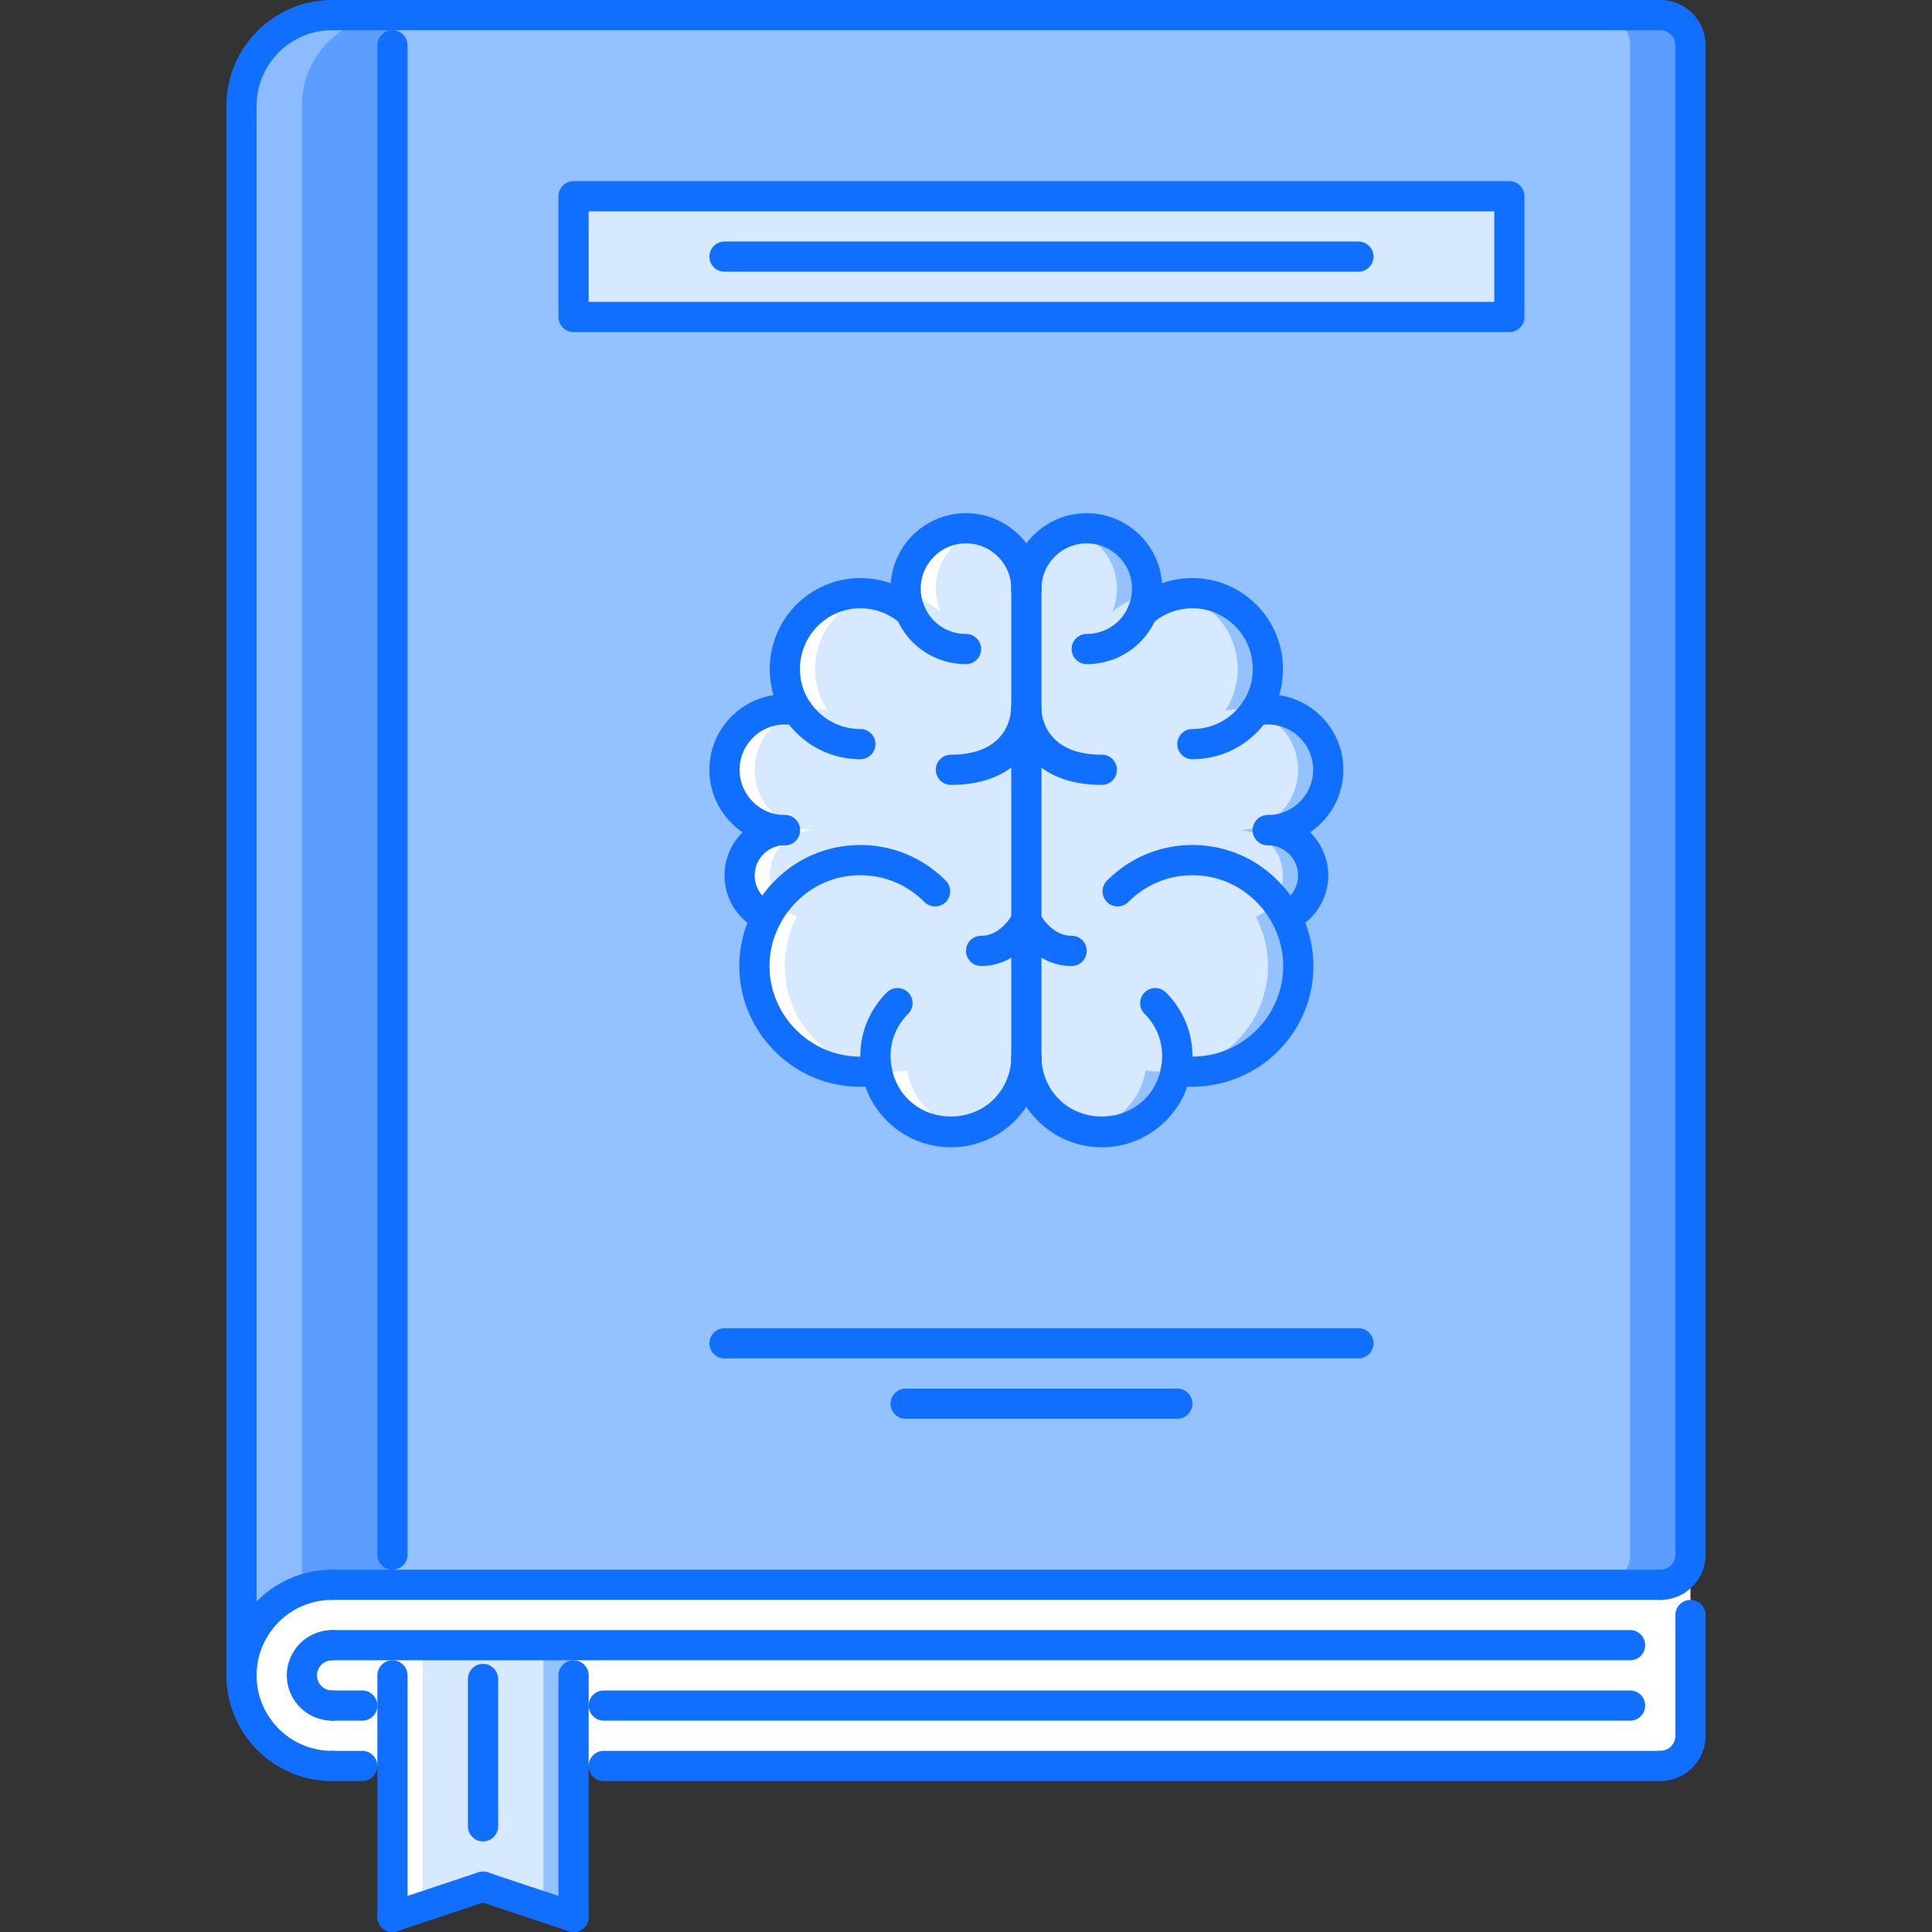
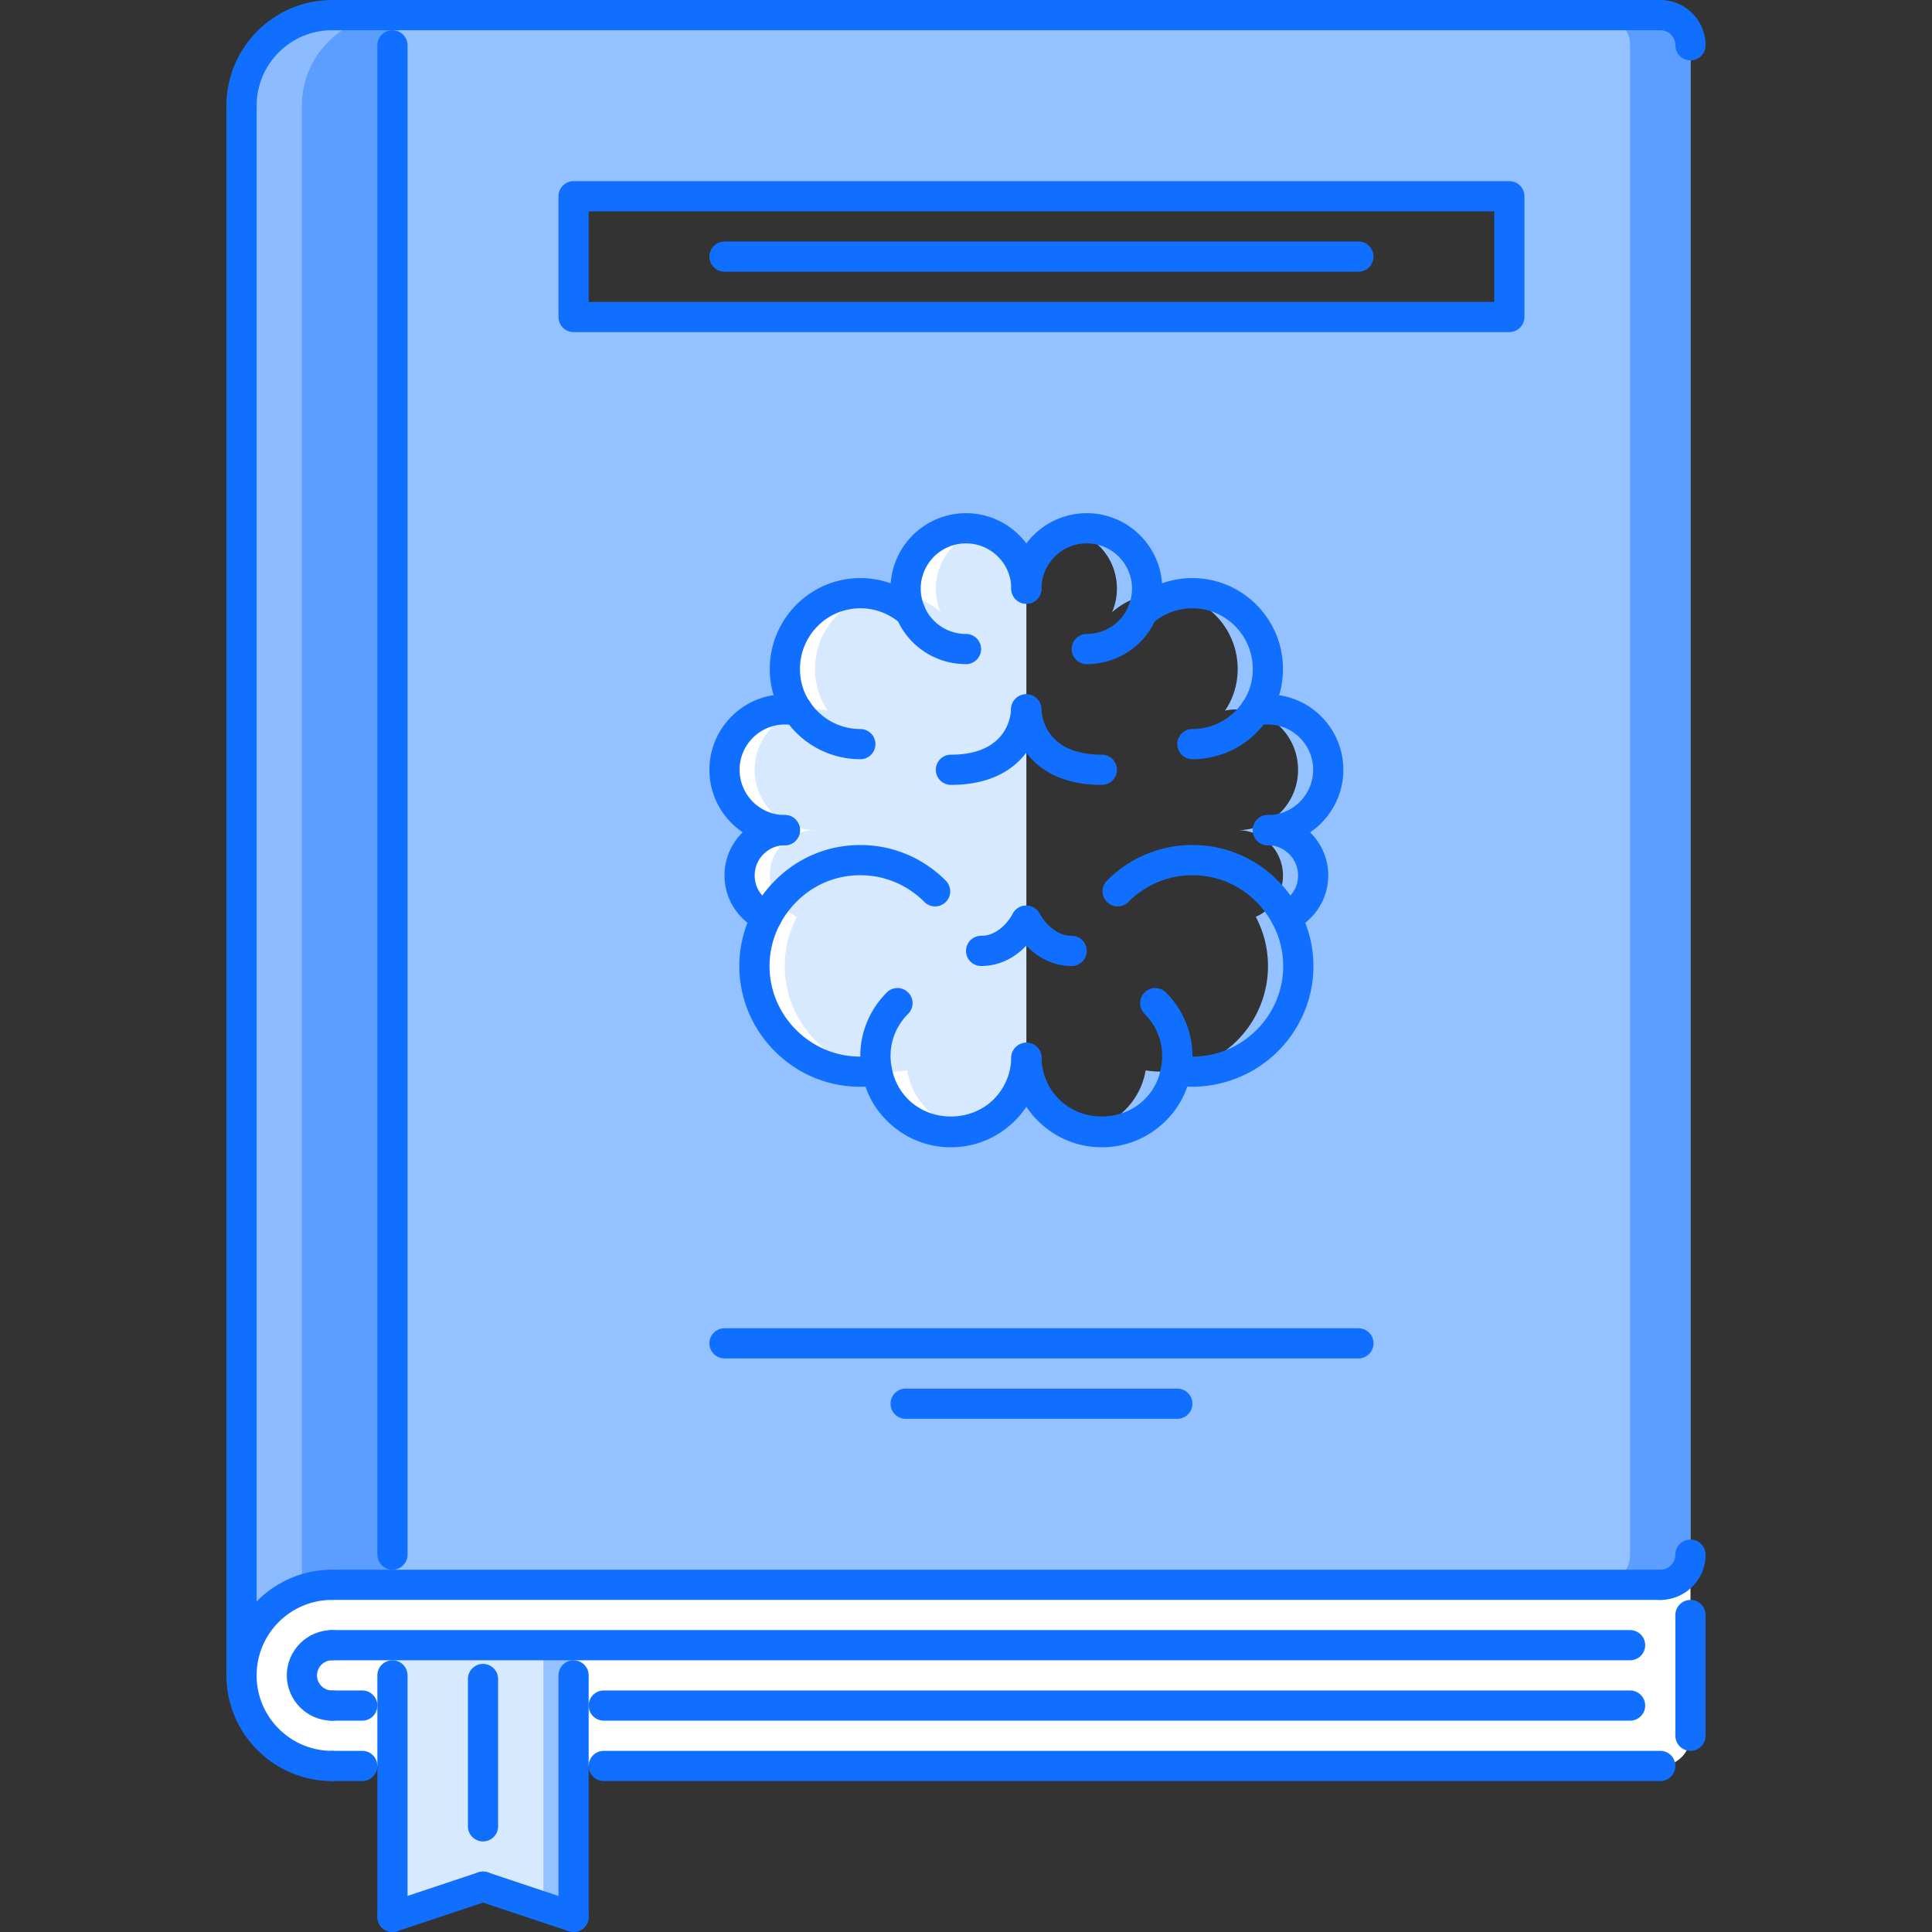
<svg xmlns="http://www.w3.org/2000/svg" t="1746422170836" class="icon" viewBox="0 0 1024 1024" version="1.1" p-id="9820" width="200" height="200">
  <rect x="0" y="0" width="1024" height="1024" fill="#333333" stroke="none" />
  <path d="M176.012 839.99c-26.508 0-48 21.498-48 47.998s21.492 48 48 48h703.978a15.99 15.99 0 0 0 15.998-16v-79.998H176.012z" fill="#FFFFFF" p-id="9821" />
  <path d="M304.008 887.988v127.996l-48-16-47.998 16V871.988h95.998z" fill="#D7E9FF" p-id="9822" />
-   <path d="M224.01 871.988h-16v143.996l16-5.344z" fill="#FFFFFF" p-id="9823" />
  <path d="M288.008 871.988h16v143.996l-16-5.344z" fill="#94C1FF" p-id="9824" />
  <path d="M176.012 839.99c-26.562 0-48 21.436-48 47.998V56.014c0-26.562 21.438-47.998 48-47.998h31.998v831.974H176.012z" fill="#5C9EFF" p-id="9825" />
  <path d="M160.012 56.014c0-26.562 21.438-47.998 47.998-47.998H176.012c-26.562 0-48 21.436-48 47.998v831.974c0-20.922 13.376-38.466 32-45.06V56.014z" fill="#FFFFFF" opacity=".3" p-id="9826" />
-   <path d="M304.008 104.012h495.984v63.998H304.008zM671.684 551.532c-13.282 13.264-31.376 18.388-48.326 15.826h-0.156c-1.282 7.672-4.968 15.046-10.89 20.954a39.95 39.95 0 0 1-56.624 0c-7.688-7.672-11.532-17.75-11.688-27.672V312.004c0-17.756 14.234-32 32-32a31.886 31.886 0 0 1 31.998 32c0 4.476-0.954 8.64-2.562 12.476a39.946 39.946 0 0 1 26.56-10.078c22.078 0 40 17.922 40 40.164 0 8.156-2.406 15.834-6.718 22.078 2.078-0.484 4.484-0.64 6.718-0.64 17.766 0 32 14.242 32 32s-14.234 32-32 32c13.282 0 24 10.718 24 24 0 9.92-5.922 18.242-14.406 21.92a55.84 55.84 0 0 1-9.906 65.608z" fill="#D7E9FF" p-id="9827" />
  <path d="M544 488v72.638c-0.156 9.922-4 20-11.688 27.672-15.672 15.686-40.952 15.686-56.63 0-5.922-5.906-9.602-13.282-10.882-20.954h-0.156c-16.96 2.562-35.038-2.562-48.318-15.826a55.842 55.842 0 0 1-9.922-65.608c-8.476-3.68-14.398-12-14.398-21.92 0-13.282 10.718-24 24-24-17.758 0-32-14.242-32-32s14.242-32 32-32c2.242 0 4.64 0.156 6.718 0.64-4.32-6.242-6.718-13.922-6.718-22.078 0-22.242 17.922-40.164 39.998-40.164 10.242 0 19.524 3.844 26.562 10.078-1.602-3.836-2.562-8-2.562-12.476 0-17.756 14.242-32 31.998-32 17.766 0 32 14.242 32 32V488z" fill="#D7E9FF" p-id="9828" />
  <path d="M498.564 324.482c-1.602-3.836-2.562-8-2.562-12.476 0-14.976 10.178-27.342 23.998-30.882-2.57-0.656-5.218-1.118-8-1.118a31.892 31.892 0 0 0-31.998 32c0 1.156 0.226 2.234 0.352 3.344a39.966 39.966 0 0 1 18.21 9.132zM491.682 588.31c-5.922-5.906-9.602-13.282-10.882-20.954h-0.156c-16.96 2.562-35.04-2.562-48.318-15.826a55.842 55.842 0 0 1-9.922-65.608c-8.476-3.68-14.398-12-14.398-21.92 0-13.282 10.718-24 24-24-17.758 0-32-14.242-32-32s14.242-32 32-32c2.242 0 4.64 0.156 6.718 0.64-4.32-6.242-6.718-13.922-6.718-22.078 0-19.452 13.702-35.592 31.912-39.342a39.96 39.96 0 0 0-7.914-0.82c-22.076 0-39.998 17.922-39.998 40.164 0 8.156 2.398 15.834 6.718 22.078-2.078-0.484-4.476-0.64-6.718-0.64-17.758 0-32 14.242-32 32s14.242 32 32 32c-13.282 0-24 10.718-24 24 0 9.92 5.922 18.242 14.398 21.92a55.842 55.842 0 0 0 9.922 65.608c13.282 13.264 31.358 18.388 48.318 15.826h0.156c1.282 7.672 4.96 15.046 10.882 20.954 9.898 9.906 23.602 13.514 36.318 10.922a39.818 39.818 0 0 1-20.318-10.924z" fill="#FFFFFF" p-id="9829" />
  <path d="M589.436 324.482c1.594-3.836 2.562-8 2.562-12.476 0-14.976-10.186-27.342-23.998-30.882 2.562-0.656 5.218-1.118 8-1.118a31.896 31.896 0 0 1 31.998 32c0 1.156-0.218 2.234-0.344 3.344-6.906 1.468-13.156 4.648-18.218 9.132zM596.31 588.31c5.938-5.906 9.61-13.282 10.89-20.954h0.156c16.954 2.562 35.044-2.562 48.326-15.826a55.84 55.84 0 0 0 9.906-65.608c8.484-3.68 14.406-12 14.406-21.92 0-13.282-10.718-24-24-24 17.75 0 32-14.242 32-32s-14.25-32-32-32c-2.25 0-4.64 0.156-6.718 0.64 4.312-6.242 6.718-13.922 6.718-22.078 0-19.452-13.704-35.592-31.904-39.342a39.874 39.874 0 0 1 7.904-0.82c22.078 0 40 17.922 40 40.164 0 8.156-2.406 15.834-6.718 22.078 2.078-0.484 4.468-0.64 6.718-0.64 17.75 0 32 14.242 32 32s-14.25 32-32 32c13.282 0 24 10.718 24 24 0 9.92-5.922 18.242-14.406 21.92a55.84 55.84 0 0 1-9.906 65.608c-13.282 13.264-31.376 18.388-48.326 15.826h-0.156c-1.282 7.672-4.954 15.046-10.89 20.954-9.89 9.906-23.594 13.514-36.31 10.922a39.762 39.762 0 0 0 20.31-10.924z" fill="#94C1FF" p-id="9830" />
  <path d="M612.31 588.31c5.922-5.906 9.61-13.282 10.89-20.954h0.156c16.952 2.562 35.044-2.562 48.326-15.826a55.84 55.84 0 0 0 9.906-65.608c8.484-3.68 14.406-12 14.406-21.92 0-13.282-10.718-24-24-24 17.766 0 32-14.242 32-32s-14.234-32-32-32c-2.234 0-4.64 0.156-6.718 0.64 4.312-6.242 6.718-13.922 6.718-22.078 0-22.242-17.922-40.164-40-40.164a39.946 39.946 0 0 0-26.56 10.078c1.61-3.836 2.562-8 2.562-12.476 0-17.756-14.234-32-31.998-32-17.766 0-32 14.242-32 32 0-17.756-14.234-32-32-32a31.892 31.892 0 0 0-31.998 32c0 4.476 0.96 8.64 2.562 12.476A39.92 39.92 0 0 0 456 314.4c-22.076 0-39.998 17.922-39.998 40.164 0 8.156 2.398 15.834 6.718 22.078-2.078-0.484-4.476-0.64-6.718-0.64-17.758 0-32 14.242-32 32s14.242 32 32 32c-13.282 0-24 10.718-24 24 0 9.92 5.922 18.242 14.398 21.92a55.842 55.842 0 0 0 9.922 65.608c13.282 13.264 31.358 18.388 48.318 15.826h0.156c1.282 7.672 4.96 15.046 10.882 20.954 15.68 15.686 40.958 15.686 56.63 0 7.688-7.672 11.532-17.75 11.688-27.672 0.156 9.922 4 20 11.688 27.672a39.952 39.952 0 0 0 56.626 0zM895.988 24.014v799.976c0 8.796-7.204 16-15.998 16h-671.98V8.016h671.98c8.796 0 15.998 7.202 15.998 15.998z m-95.996 143.996V104.012H304.008v63.998h495.984z" fill="#94C1FF" p-id="9831" />
  <path d="M879.99 8.016h-32c8.796 0 16 7.204 16 16v799.976c0 8.796-7.204 16-16 16h32c8.794 0 15.998-7.204 15.998-16V24.014c0-8.796-7.202-15.998-15.998-15.998z" fill="#5C9EFF" p-id="9832" />
  <path d="M879.99 847.99H176.012c-4.422 0-8-3.578-8-8s3.578-8 8-8h703.978c4.422 0 7.998 3.578 7.998 8s-3.576 8-7.998 8zM879.99 16.016H176.012c-4.422 0-8-3.578-8-8s3.578-8 8-8h703.978c4.422 0 7.998 3.578 7.998 8s-3.576 8-7.998 8z" fill="#116FFF" p-id="9833" />
  <path d="M176.012 943.986c-30.876 0-56-25.124-56-55.998s25.124-55.998 56-55.998c4.422 0 7.998 3.578 7.998 8s-3.576 8-7.998 8c-22.054 0-40 17.936-40 39.998s17.946 40 40 40a7.994 7.994 0 0 1 7.998 8 7.994 7.994 0 0 1-7.998 7.998z" fill="#116FFF" p-id="9834" />
  <path d="M176.012 911.988c-13.234 0-24-10.766-24-24s10.766-24 24-24c4.422 0 7.998 3.578 7.998 8s-3.576 8-7.998 8c-4.414 0-8 3.594-8 8s3.586 8 8 8c4.422 0 7.998 3.578 7.998 8s-3.576 8-7.998 8zM128.012 64.014c-4.422 0-8-3.578-8-8 0-30.874 25.124-55.998 56-55.998 4.422 0 7.998 3.578 7.998 8s-3.576 8-7.998 8c-22.054 0-40 17.944-40 39.998 0 4.422-3.578 8-8 8z" fill="#116FFF" p-id="9835" />
  <path d="M128.012 895.988c-4.422 0-8-3.578-8-8V56.014c0-4.422 3.578-8 8-8s8 3.578 8 8v831.974c0 4.422-3.578 8-8 8zM895.988 32.014c-4.422 0-8-3.578-8-8 0-4.414-3.592-8-7.998-8-4.422 0-8-3.578-8-8s3.578-8 8-8c13.232 0 23.998 10.766 23.998 24 0 4.422-3.578 8-8 8zM879.99 847.99c-4.422 0-8-3.578-8-8s3.578-8 8-8a8.014 8.014 0 0 0 7.998-8c0-4.422 3.578-8 8-8s8 3.578 8 8c0 13.234-10.766 24-23.998 24zM879.99 943.986H320.006c-4.422 0-8-3.578-8-7.998 0-4.422 3.578-8 8-8h559.984a7.994 7.994 0 0 1 7.998 8 7.994 7.994 0 0 1-7.998 7.998z" fill="#116FFF" p-id="9836" />
-   <path d="M879.99 943.986c-4.422 0-8-3.578-8-7.998 0-4.422 3.578-8 8-8a8.014 8.014 0 0 0 7.998-8c0-4.422 3.578-8 8-8s8 3.578 8 8c0 13.234-10.766 23.998-23.998 23.998zM895.988 831.99c-4.422 0-8-3.578-8-8V24.014c0-4.42 3.578-8 8-8s8 3.578 8 8v799.976c0 4.422-3.578 8-8 8z" fill="#116FFF" p-id="9837" />
  <path d="M895.988 927.988c-4.422 0-8-3.578-8-8v-64c0-4.42 3.578-7.998 8-7.998s8 3.578 8 7.998v64c0 4.422-3.578 8-8 8zM208.01 831.99c-4.422 0-8-3.578-8-8V24.014c0-4.42 3.578-8 8-8s8 3.578 8 8v799.976c0 4.422-3.578 8-8 8zM863.99 911.988H320.006c-4.422 0-8-3.578-8-8s3.578-8 8-8h543.984c4.422 0 8 3.578 8 8s-3.578 8-8 8zM863.99 879.988H176.012c-4.422 0-8-3.578-8-8s3.578-8 8-8h687.978c4.422 0 8 3.578 8 8s-3.578 8-8 8zM799.992 176.01H304.008c-4.422 0-8-3.578-8-8V104.012c0-4.422 3.578-8 8-8h495.984c4.422 0 8 3.578 8 8v63.998c0 4.422-3.578 8-8 8z m-487.986-16h479.986v-48H312.006v48z" fill="#116FFF" p-id="9838" />
  <path d="M719.994 144.012H384.004c-4.422 0-8-3.578-8-8s3.578-8 8-8h335.99c4.422 0 8 3.578 8 8s-3.578 8-8 8zM719.994 719.994H384.004c-4.422 0-8-3.578-8-8s3.578-8 8-8h335.99c4.422 0 8 3.578 8 8s-3.578 8-8 8zM623.998 751.992h-143.996c-4.422 0-8-3.578-8-8s3.578-8 8-8h143.996c4.422 0 7.998 3.578 7.998 8s-3.576 8-7.998 8zM208.01 1023.984c-4.422 0-8-3.578-8-8v-127.996c0-4.422 3.578-8 8-8s8 3.578 8 8v127.996c0 4.422-3.578 8-8 8zM304.008 1023.984c-4.422 0-8-3.578-8-8v-127.996c0-4.422 3.578-8 8-8s7.998 3.578 7.998 8v127.996c0 4.422-3.576 8-7.998 8z" fill="#116FFF" p-id="9839" />
  <path d="M208.01 1023.984a8.006 8.006 0 0 1-7.586-5.468 8.01 8.01 0 0 1 5.054-10.124l47.998-16c4.242-1.406 8.718 0.876 10.118 5.062s-0.868 8.718-5.054 10.124l-47.998 16a7.96 7.96 0 0 1-2.532 0.406z" fill="#116FFF" p-id="9840" />
  <path d="M304.008 1023.984a7.96 7.96 0 0 1-2.532-0.406l-48-16a8.01 8.01 0 0 1-5.054-10.124 7.984 7.984 0 0 1 10.118-5.062l48 16a8.01 8.01 0 0 1 5.054 10.124 8.006 8.006 0 0 1-7.586 5.468zM256.008 975.986c-4.422 0-8-3.578-8-8v-78.076c0-4.422 3.578-8 8-8s8 3.578 8 8v78.076c0 4.422-3.578 8-8 8zM504 608.074c-12.818 0-24.88-5.016-33.974-14.108-6.984-6.968-11.524-15.718-13.118-25.282-3.124-15.25 1.758-31.31 13.118-42.662a8 8 0 0 1 11.312 0 8.008 8.008 0 0 1 0 11.32c-7.546 7.532-10.796 18.154-8.704 28.404a30.79 30.79 0 0 0 8.704 16.906c12.14 12.156 33.162 12.156 45.318 0 5.89-5.876 9.218-13.75 9.344-22.14 0.062-4.422 3.938-7.61 8.124-7.876A8.008 8.008 0 0 1 552 560.76c-0.204 12.578-5.188 24.376-14.032 33.204-9.092 9.094-21.156 14.11-33.968 14.11zM456.002 402.402a48.03 48.03 0 0 1-39.92-21.296c-5.266-7.602-8.078-16.812-8.078-26.538 0-26.554 21.532-48.164 47.998-48.164a48.06 48.06 0 0 1 31.868 12.086 8.006 8.006 0 0 1 0.688 11.296 8.014 8.014 0 0 1-11.296 0.688 32.034 32.034 0 0 0-21.258-8.07c-17.646 0-31.998 14.43-31.998 32.164 0 6.46 1.828 12.514 5.296 17.522 6.046 9 16.006 14.312 26.702 14.312 4.422 0 8 3.578 8 8s-3.58 8-8.002 8zM406.394 493.922a7.92 7.92 0 0 1-3.18-0.664 31.876 31.876 0 0 1-19.21-29.256c0-17.648 14.352-32 32-32 4.422 0 8 3.578 8 8s-3.578 8-8 8c-8.82 0-16 7.18-16 16 0 6.43 3.672 12.014 9.586 14.584a7.988 7.988 0 0 1 4.148 10.522 7.992 7.992 0 0 1-7.344 4.814z" fill="#116FFF" p-id="9841" />
  <path d="M416.004 448.002c-22.054 0-40-17.946-40-40s17.946-40 40-40c3.242 0 6.118 0.29 8.532 0.852a7.992 7.992 0 0 1 5.976 9.602c-1.008 4.304-5.328 6.93-9.602 5.976-0.852-0.196-2.382-0.43-4.906-0.43-13.234 0-24 10.766-24 24s10.766 24 24 24c4.422 0 8 3.578 8 8s-3.578 8-8 8zM512 352.004c-16.186 0-30.638-9.592-36.818-24.444-2.11-5.046-3.18-10.282-3.18-15.554 0-22.054 17.946-39.998 39.998-39.998 22.062 0 40 17.944 40 39.998 0 4.422-3.578 8-8 8s-8-3.578-8-8c0-13.234-10.766-24-24-24-13.232 0-23.998 10.764-23.998 24 0 3.14 0.656 6.304 1.946 9.39 3.696 8.882 12.352 14.61 22.052 14.61 4.422 0 8 3.578 8 8a7.994 7.994 0 0 1-8 7.998zM455.948 576.014c-16.944 0-33.044-6.61-45.28-18.828-19.968-19.982-24.524-50.13-11.336-75.012a65.436 65.436 0 0 1 11.492-15.506c11.992-12.078 27.976-18.758 45.006-18.782 0.04-0.008 0.078-0.008 0.118-0.008 17.054 0 33.118 6.672 45.234 18.79a8 8 0 1 1-11.312 11.312c-9.094-9.092-21.14-14.1-33.922-14.1-0.032 0-0.062 0.008-0.086 0.008-12.742 0.016-24.716 5.016-33.702 14.07a49.666 49.666 0 0 0-8.696 11.734c-9.876 18.618-6.454 41.204 8.516 56.188 10.96 10.936 26.1 15.952 41.466 13.56 4.406-0.562 8.446 2.36 9.11 6.718a8.006 8.006 0 0 1-6.718 9.11 64.698 64.698 0 0 1-9.89 0.746zM584 608.074c-12.812 0-24.876-5.016-33.968-14.108-8.844-8.828-13.828-20.624-14.032-33.204a8.006 8.006 0 0 1 7.876-8.124c4.75 0.14 8.062 3.454 8.124 7.876 0.124 8.39 3.454 16.266 9.344 22.14 12.156 12.156 33.154 12.156 45.31 0 4.624-4.61 7.61-10.36 8.656-16.624 2.156-10.532-1.094-21.138-8.656-28.686a8.008 8.008 0 0 1 0-11.32 8 8 0 0 1 11.312 0c11.376 11.352 16.264 27.412 13.078 42.944-1.546 9.266-6.094 18.016-13.078 25-9.092 9.09-21.156 14.106-33.966 14.106zM631.996 402.402c-4.42 0-7.998-3.578-7.998-8s3.578-8 7.998-8a32.046 32.046 0 0 0 26.64-14.218c3.532-5.11 5.36-11.164 5.36-17.616 0-17.734-14.36-32.164-32-32.164a32.106 32.106 0 0 0-21.264 8.07 8.01 8.01 0 0 1-11.282-0.688 7.992 7.992 0 0 1 0.688-11.296 48.044 48.044 0 0 1 31.858-12.086c26.468 0 48 21.61 48 48.164 0 9.71-2.812 18.92-8.14 26.624a47.99 47.99 0 0 1-39.86 21.21zM681.59 493.922a7.992 7.992 0 0 1-7.344-4.82 8.006 8.006 0 0 1 4.156-10.514c5.922-2.57 9.594-8.156 9.594-14.584 0-8.82-7.172-16-16-16-4.422 0-8-3.578-8-8s3.578-8 8-8c17.64 0 32 14.352 32 32a31.884 31.884 0 0 1-19.218 29.256 8.05 8.05 0 0 1-3.188 0.662z" fill="#116FFF" p-id="9842" />
  <path d="M671.996 448.002c-4.422 0-8-3.578-8-8s3.578-8 8-8c13.234 0 24-10.764 24-24 0-13.234-10.766-24-24-24-2.516 0-4.062 0.234-4.906 0.43-4.344 1.016-8.61-1.68-9.61-5.976s1.672-8.602 5.984-9.602c2.422-0.562 5.282-0.852 8.532-0.852 22.062 0 40 17.946 40 40s-17.938 40-40 40zM576 352.004c-4.422 0-8-3.578-8-8 0-4.42 3.578-8 8-8 9.702 0 18.358-5.726 22.044-14.602 1.296-3.086 1.954-6.242 1.954-9.398 0-13.234-10.766-24-23.998-24-13.234 0-24 10.764-24 24 0 4.422-3.578 8-8 8s-8-3.578-8-8c0-22.054 17.938-39.998 40-39.998 22.06 0 39.998 17.944 39.998 39.998 0 5.296-1.078 10.532-3.188 15.57-6.172 14.838-20.624 24.43-36.81 24.43zM631.732 575.998c-3.188 0-6.376-0.25-9.578-0.734a7.988 7.988 0 0 1-6.704-9.11c0.656-4.376 4.734-7.344 9.11-6.718 15.374 2.376 30.498-2.624 41.466-13.56 14.968-14.984 18.376-37.57 8.5-56.204a48.98 48.98 0 0 0-8.656-11.686c-9.016-9.078-20.984-14.078-33.718-14.1-0.032 0-0.062-0.008-0.094-0.008-12.78 0-24.826 5.008-33.92 14.1a8 8 0 1 1-11.312-11.312c12.11-12.118 28.172-18.79 45.232-18.79 0.046 0 0.078 0 0.124 0.008 17.032 0.032 33.016 6.71 45 18.804a64.224 64.224 0 0 1 11.468 15.484c13.204 24.882 8.656 55.014-11.312 75.012-12.108 12.096-28.638 18.798-45.606 18.814z" fill="#116FFF" p-id="9843" />
-   <path d="M544 568.638c-4.422 0-8-3.578-8-8V312.006c0-4.422 3.578-8 8-8s8 3.578 8 8v248.632c0 4.422-3.578 8-8 8z" fill="#116FFF" p-id="9844" />
  <path d="M568 512c-20.704 0-30.734-19.586-31.156-20.422a8.006 8.006 0 0 1 3.578-10.734 8.024 8.024 0 0 1 10.718 3.54c0.124 0.242 6.188 11.616 16.86 11.616 4.422 0 8 3.578 8 8s-3.578 8-8 8z" fill="#116FFF" p-id="9845" />
  <path d="M520 512c-4.422 0-8-3.578-8-8s3.578-8 8-8c10.718 0 16.61-11.406 16.656-11.522 1.954-3.96 6.782-5.61 10.704-3.656a8.004 8.004 0 0 1 3.672 10.702C550.61 492.36 540.75 512 520 512zM584 416.002c-37.968 0-48-26.164-48-40a8 8 0 1 1 16-0.054c0.046 2.54 1.39 24.054 32 24.054a7.994 7.994 0 0 1 7.998 8c0 4.422-3.578 8-7.998 8z" fill="#116FFF" p-id="9846" />
  <path d="M504 416.002a7.994 7.994 0 0 1-7.998-8c0-4.42 3.578-8 7.998-8 31.484 0 31.844-23.024 31.844-24 0-4.422 3.578-8 8-8s8 3.578 8 8c0 13.838-10 40-47.844 40zM192.01 911.988h-15.998c-4.422 0-8-3.578-8-8s3.578-8 8-8h15.998c4.422 0 8 3.578 8 8s-3.578 8-8 8zM192.01 943.986h-15.998c-4.422 0-8-3.578-8-7.998 0-4.422 3.578-8 8-8h15.998c4.422 0 8 3.578 8 8a7.994 7.994 0 0 1-8 7.998z" fill="#116FFF" p-id="9847" />
</svg>